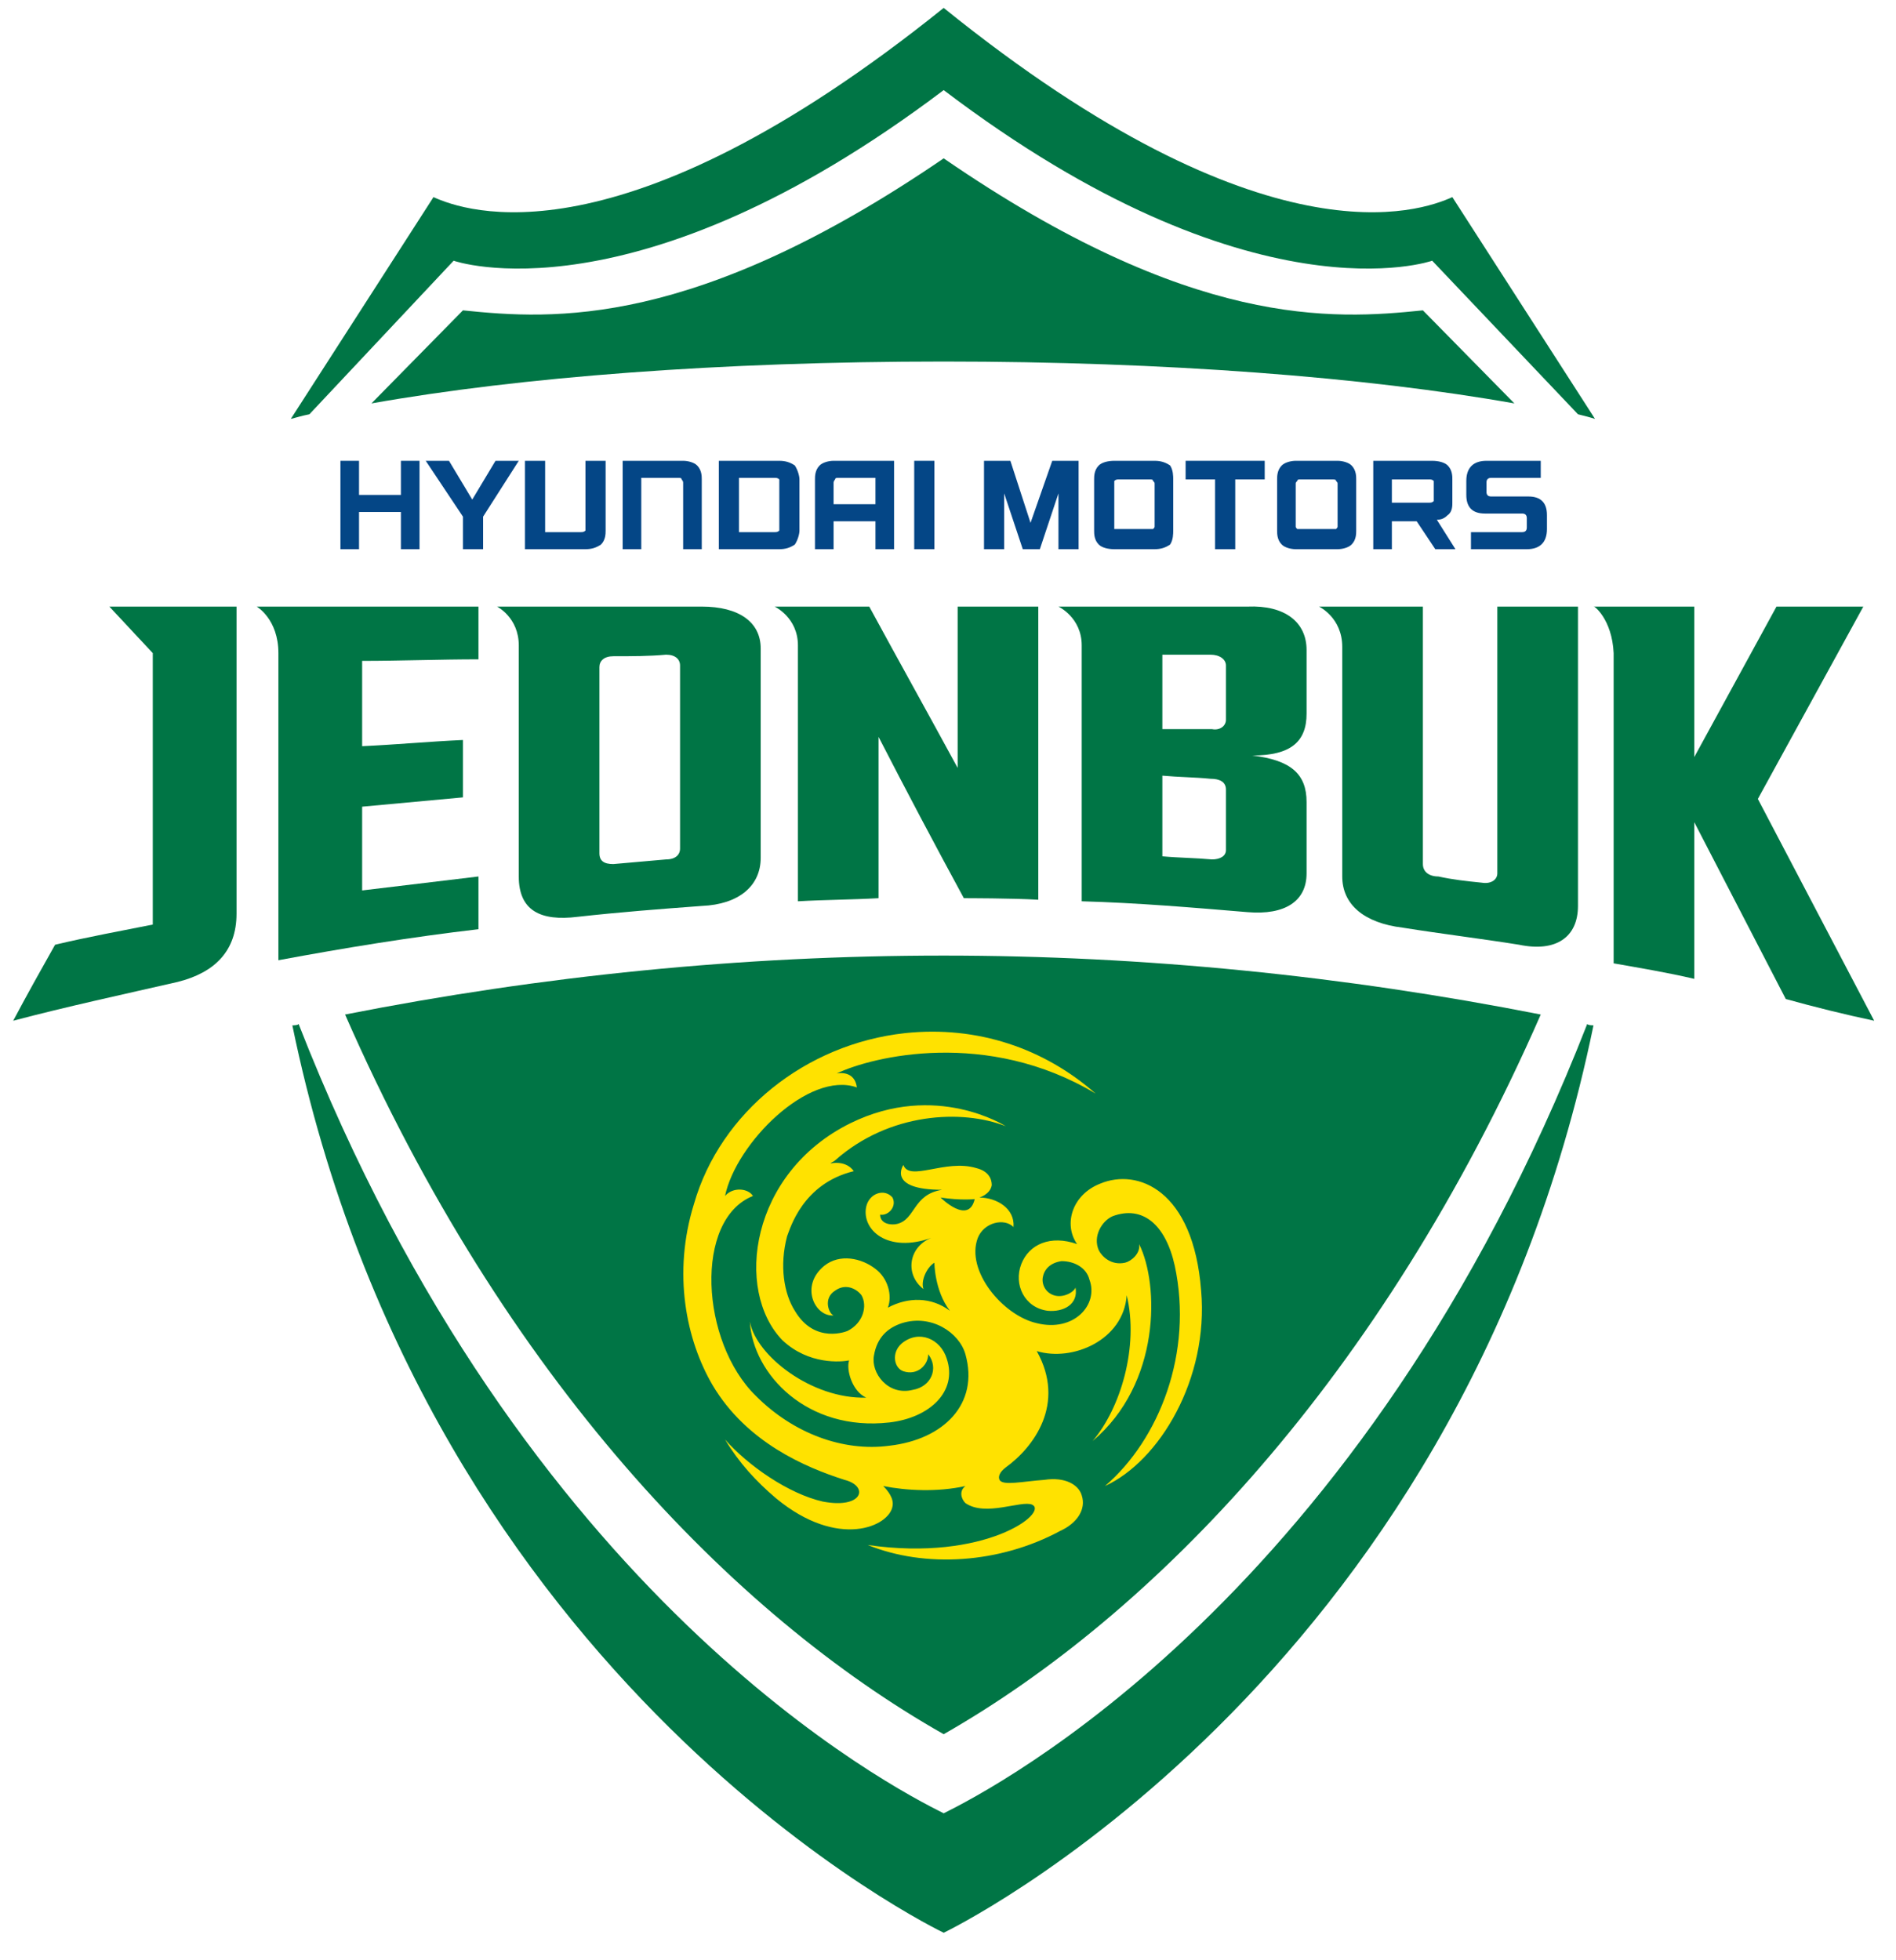
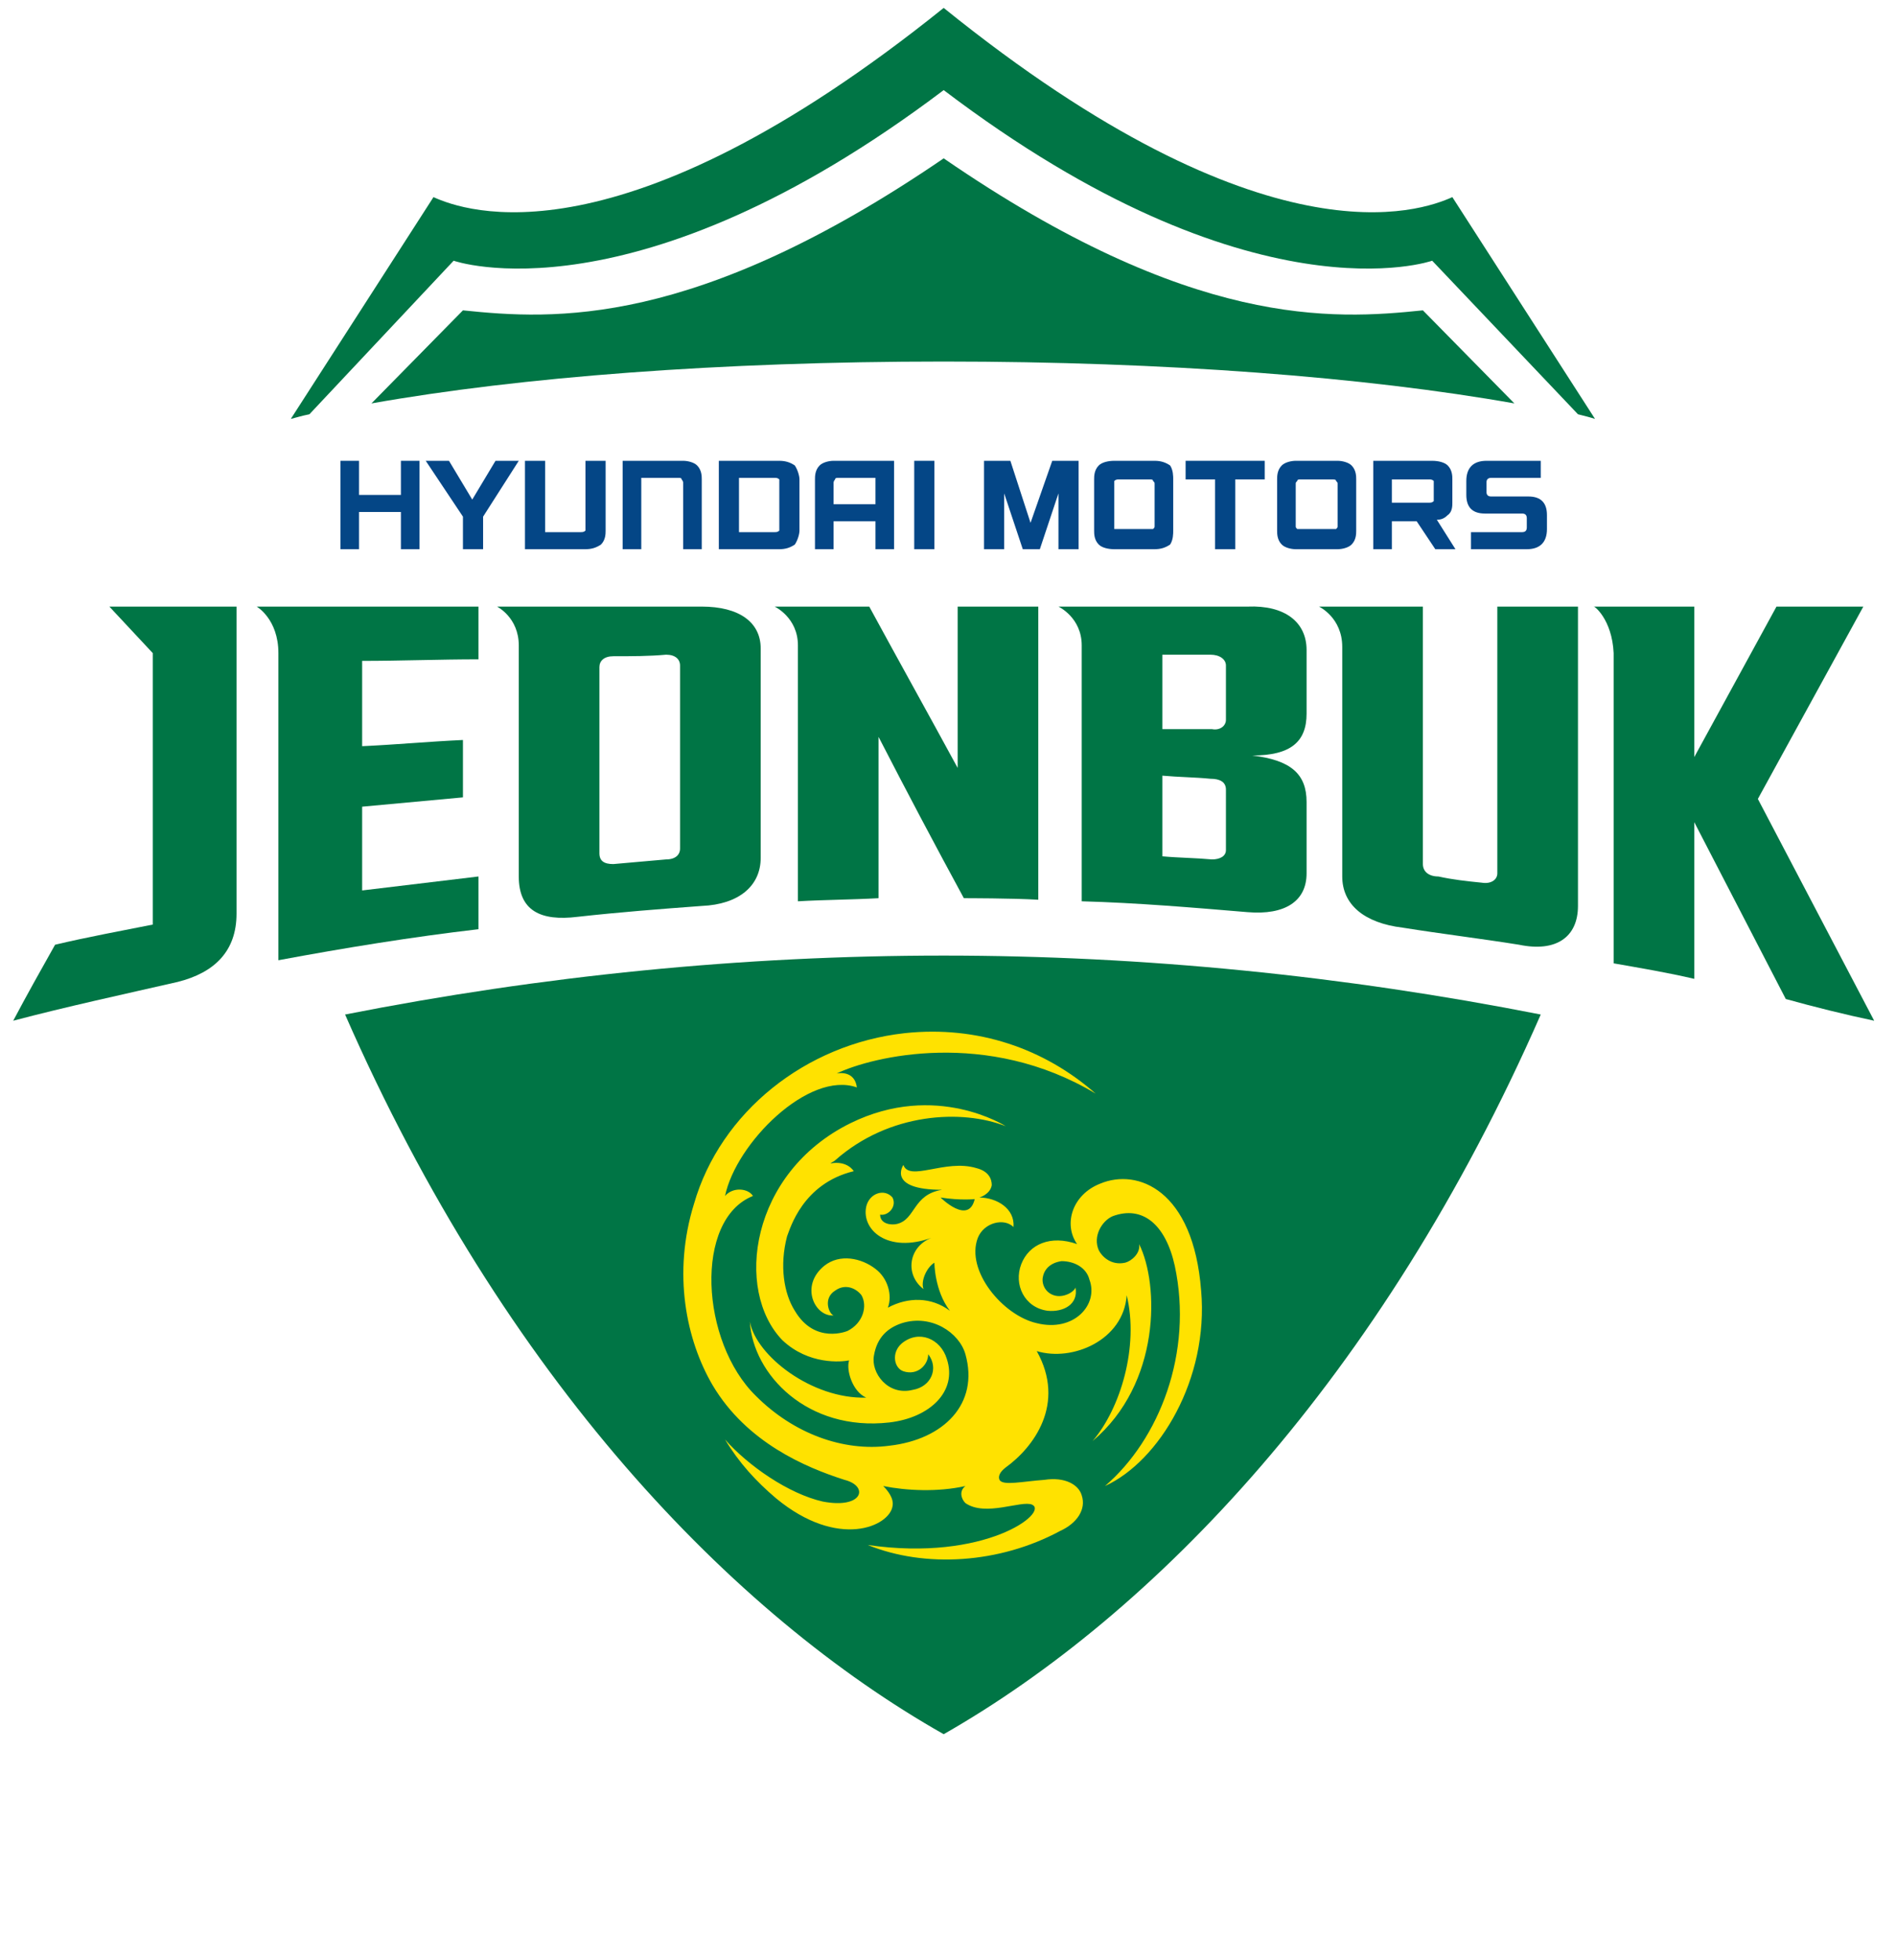
<svg xmlns="http://www.w3.org/2000/svg" id="svg58" viewBox="0 0 245.741 253.928" style="clip-rule:evenodd;fill-rule:evenodd;image-rendering:optimizeQuality;shape-rendering:geometricPrecision;text-rendering:geometricPrecision" version="1.1" height="254" width="245.741" xml:space="preserve">
  <defs id="defs4">
    <style id="style2" type="text/css">
   
    .fil1 {fill:#FFE200;fill-rule:nonzero}
    .fil0 {fill:#007545;fill-rule:nonzero}
    .fil2 {fill:#044686;fill-rule:nonzero}
   
  </style>
  </defs>
  <g transform="matrix(0.201,0,0,0.201,-126.928,-227.348)" id="ë_x00a0__x02c6_ì_x009d__x00b4_ì_x2013__x00b4__x0020_1">
    <path style="fill:#007545;fill-rule:nonzero" id="path7" d="m 1240,1747 c -130,0 -259,13 -386,38 103,235 250,387 386,464 135,-77 282,-229 385,-464 -127,-25 -256,-38 -385,-38 z" class="fil0" />
    <path style="fill:#007545;fill-rule:nonzero" id="path9" d="m 1549,1331 c -58,6 -149,12 -309,-98 -161,110 -252,104 -310,98 l -59,60 c 96,-17 225,-27 369,-27 143,0 272,10 368,27 z" class="fil0" />
    <path style="fill:#007545;fill-rule:nonzero" id="path11" d="m 831,1398 93,-99 c 0,0 116,41 316,-110 199,151 315,110 315,110 l 94,99 c 4,1 8,2 11,3 l -92,-143 c -20,9 -120,46 -328,-122 -209,168 -309,131 -329,122 l -92,143 c 4,-1 7,-2 12,-3 z" class="fil0" />
-     <path style="fill:#007545;fill-rule:nonzero" id="path13" d="m 1240,2377 c 0,0 331,-158 419,-585 0,0 -4,0 -4,-1 -145,371 -383,493 -415,509 -32,-16 -271,-138 -416,-509 0,1 -4,1 -4,1 88,427 420,585 420,585 z" class="fil0" />
    <path style="fill:#ffe200;fill-rule:nonzero" id="path15" d="m 1406,1963 c -5,-65 -41,-79 -65,-69 -18,7 -24,26 -15,39 -17,-6 -31,0 -36,13 -5,13 2,28 17,30 10,1 20,-4 18,-15 -1,3 -8,7 -14,5 -6,-2 -8,-8 -7,-12 1,-5 5,-9 12,-10 8,0 16,4 18,12 6,16 -10,34 -34,28 -22,-5 -46,-34 -38,-55 4,-10 17,-13 23,-7 1,-12 -11,-19 -22,-19 0,0 7,-2 8,-8 0,-4 -2,-9 -10,-11 -20,-6 -43,9 -47,-2 0,0 -11,16 25,16 -19,3 -17,19 -29,22 -4,1 -11,0 -11,-6 5,1 11,-5 8,-11 -5,-6 -15,-3 -17,6 -3,15 14,30 42,20 -15,6 -17,24 -5,33 -2,-5 2,-14 7,-17 0,0 0,18 10,31 -12,-9 -27,-9 -40,-2 3,-8 0,-19 -8,-25 -9,-7 -23,-10 -33,-2 -16,13 -6,33 6,32 -3,-1 -7,-11 1,-16 7,-5 14,-1 17,3 4,7 1,18 -9,23 0,0 -21,9 -34,-13 -7,-11 -10,-29 -5,-48 2,-5 10,-34 43,-42 0,0 -4,-7 -15,-5 1,-1 2,-1 3,-2 35,-31 82,-33 110,-22 0,0 -45,-29 -100,-2 -65,32 -75,108 -44,140 17,16 38,14 43,13 -2,6 2,20 11,24 -35,1 -71,-27 -75,-49 2,34 37,71 90,65 26,-3 44,-20 37,-41 -4,-13 -18,-19 -29,-10 -7,6 -5,16 1,18 9,3 16,-4 16,-11 7,9 2,21 -10,23 -16,4 -27,-11 -25,-22 2,-12 9,-18 18,-21 19,-6 37,6 41,20 9,32 -14,55 -49,59 -30,4 -62,-8 -86,-32 -36,-35 -40,-114 -2,-129 -3,-5 -13,-6 -18,0 7,-34 54,-81 85,-70 -1,-8 -7,-10 -13,-9 23,-11 97,-29 167,13 -33,-29 -76,-44 -123,-39 -64,7 -119,51 -136,110 -14,45 -5,88 12,117 22,37 60,53 85,61 16,4 12,19 -14,14 -22,-5 -48,-23 -63,-40 9,15 20,27 33,38 40,33 73,18 75,5 1,-5 -3,-10 -6,-13 15,3 35,4 53,0 -4,3 -3,8 0,11 13,9 36,-2 43,1 11,5 -30,37 -106,26 37,15 85,12 124,-9 11,-5 17,-14 14,-23 -2,-7 -11,-12 -24,-10 -14,1 -27,4 -29,0 -1,-2 0,-5 4,-8 18,-13 39,-41 20,-75 23,7 56,-7 58,-36 8,33 -4,73 -22,94 44,-37 43,-101 30,-127 1,6 -5,11 -9,12 -9,2 -15,-4 -17,-8 -4,-9 2,-19 9,-22 19,-7 34,5 40,32 12,56 -10,112 -45,142 35,-16 67,-69 62,-126 z m -168,-60 v 0 c 13,2 22,1 22,1 -4,17 -22,-1 -22,-1 z" class="fil1" />
    <polygon style="fill:#044686;fill-rule:nonzero" id="polygon17" points="851,1428 851,1485 863,1485 863,1461 890,1461 890,1485 902,1485 902,1428 890,1428 890,1450 863,1450 863,1428 " class="fil2" />
    <path style="fill:#044686;fill-rule:nonzero" id="path19" d="m 1172,1439 h 24 v 17 h -27 v -14 c 0,0 0,-1 1,-2 0,-1 1,-1 2,-1 z m -12,-8 v 0 c -3,3 -3,7 -3,9 v 45 h 12 v -18 h 27 v 18 h 12 v -57 h -39 c -3,0 -7,1 -9,3 z" class="fil2" />
    <path style="fill:#044686;fill-rule:nonzero" id="path21" d="m 1072,1428 h -39 v 57 h 12 v -46 h 24 c 1,0 2,0 2,1 1,1 1,2 1,2 v 43 h 12 v -45 c 0,-2 0,-6 -3,-9 -2,-2 -6,-3 -9,-3 z" class="fil2" />
    <path style="fill:#044686;fill-rule:nonzero" id="path23" d="m 1009,1470 c 0,1 0,2 0,3 -1,1 -2,1 -3,1 h -23 v -46 h -13 v 57 h 39 c 4,0 7,-1 10,-3 3,-3 3,-7 3,-9 v -45 h -13 z" class="fil2" />
    <path style="fill:#044686;fill-rule:nonzero" id="path25" d="m 1134,1470 c 0,1 0,2 0,3 -1,1 -2,1 -3,1 h -23 v -35 h 23 c 1,0 2,0 3,1 0,1 0,2 0,2 z m 13,-30 v 0 c 0,-2 -1,-6 -3,-9 -3,-2 -6,-3 -10,-3 h -39 v 57 h 39 c 4,0 7,-1 10,-3 2,-3 3,-7 3,-9 z" class="fil2" />
    <polygon style="fill:#044686;fill-rule:nonzero" id="polygon27" points="930,1464 930,1485 943,1485 943,1464 966,1428 951,1428 936,1453 921,1428 906,1428 " class="fil2" />
    <polygon style="fill:#044686;fill-rule:nonzero" id="polygon29" points="1221,1428 1221,1485 1234,1485 1234,1428 " class="fil2" />
    <path style="fill:#044686;fill-rule:nonzero" id="path31" d="m 1556,1452 c 0,1 0,2 0,2 -1,1 -2,1 -3,1 h -24 v -15 h 24 c 1,0 2,0 3,1 0,0 0,1 0,1 z m 2,14 v 0 c 3,0 5,-1 7,-3 3,-2 3,-6 3,-8 v -15 c 0,-2 0,-6 -3,-9 -2,-2 -6,-3 -10,-3 h -38 v 57 h 12 v -18 h 16 l 12,18 h 13 z" class="fil2" />
    <polygon style="fill:#044686;fill-rule:nonzero" id="polygon33" points="1415,1485 1428,1485 1428,1440 1447,1440 1447,1428 1396,1428 1396,1440 1415,1440 " class="fil2" />
    <polygon style="fill:#044686;fill-rule:nonzero" id="polygon35" points="1279,1449 1291,1485 1302,1485 1314,1449 1314,1485 1327,1485 1327,1428 1310,1428 1296,1468 1283,1428 1266,1428 1266,1485 1279,1485 " class="fil2" />
    <path style="fill:#044686;fill-rule:nonzero" id="path37" d="m 1494,1470 c 0,1 0,1 -1,2 0,0 -1,0 -3,0 h -20 c -1,0 -2,0 -2,0 -1,-1 -1,-1 -1,-2 v -27 c 0,-1 0,-1 1,-2 0,-1 1,-1 2,-1 h 20 c 2,0 3,0 3,1 1,1 1,1 1,2 z m 9,-39 v 0 c -2,-2 -6,-3 -9,-3 h -27 c -3,0 -7,1 -9,3 -3,3 -3,7 -3,9 v 33 c 0,2 0,6 3,9 2,2 6,3 9,3 h 27 c 3,0 7,-1 9,-3 3,-3 3,-7 3,-9 v -33 c 0,-2 0,-6 -3,-9 z" class="fil2" />
    <path style="fill:#044686;fill-rule:nonzero" id="path39" d="m 1376,1470 c 0,1 0,1 -1,2 0,0 -1,0 -2,0 h -20 c -1,0 -2,0 -3,0 0,-1 0,-1 0,-2 v -27 c 0,-1 0,-1 0,-2 1,-1 2,-1 3,-1 h 20 c 1,0 2,0 2,1 1,1 1,1 1,2 z m 10,-39 v 0 c -3,-2 -6,-3 -10,-3 h -26 c -4,0 -8,1 -10,3 -3,3 -3,7 -3,9 v 33 c 0,2 0,6 3,9 2,2 6,3 10,3 h 26 c 4,0 7,-1 10,-3 2,-3 2,-7 2,-9 v -33 c 0,-2 0,-6 -2,-9 z" class="fil2" />
    <path style="fill:#044686;fill-rule:nonzero" id="path41" d="m 1617,1451 h -24 c -2,0 -3,-1 -3,-3 v -6 c 0,-2 1,-3 3,-3 h 32 v -11 h -35 c -8,0 -13,4 -13,13 v 9 c 0,8 4,12 12,12 h 24 c 2,0 3,1 3,3 v 6 c 0,2 -1,3 -3,3 h -33 v 11 h 36 c 8,0 13,-4 13,-13 v -9 c 0,-8 -4,-12 -12,-12 z" class="fil2" />
    <path style="fill:#007545;fill-rule:nonzero" id="path43" d="m 1436,1522 h -122 c 0,0 15,7 15,25 v 165 c 36,1 71,4 107,7 24,2 38,-7 38,-25 v -46 c 0,-18 -10,-27 -35,-30 25,0 35,-9 35,-27 v -41 c 0,-18 -14,-29 -38,-28 z m -14,157 v 0 c 0,4 -4,6 -9,6 -11,-1 -21,-1 -32,-2 v -52 c 11,1 21,1 31,2 6,0 10,2 10,7 z m 0,-84 v 0 c 0,4 -4,7 -9,6 -11,0 -21,0 -32,0 v -48 c 11,0 21,0 31,0 6,0 10,3 10,7 z" class="fil0" />
    <path style="fill:#007545;fill-rule:nonzero" id="path45" d="M 1084,1522 H 952 c 0,0 14,7 14,25 v 149 c 0,22 14,29 38,26 27,-3 53,-5 80,-7 24,-1 38,-13 38,-31 0,-46 0,-90 0,-135 0,-17 -14,-27 -38,-27 z m -14,156 v 0 c 0,4 -3,7 -9,7 -12,1 -22,2 -34,3 -6,0 -9,-2 -9,-7 v -120 c 0,-4 3,-7 9,-7 12,0 23,0 34,-1 6,0 9,3 9,7 z" class="fil0" />
    <path style="fill:#007545;fill-rule:nonzero" id="path47" d="m 1597,1694 c 0,4 -4,7 -10,6 -10,-1 -19,-2 -28,-4 -6,0 -10,-3 -10,-8 v -166 h -67 c 0,0 15,7 15,26 0,0 0,99 0,148 0,18 14,30 39,33 25,4 50,7 75,11 24,5 38,-5 38,-25 0,-66 0,-193 0,-193 h -52 z" class="fil0" />
    <path style="fill:#007545;fill-rule:nonzero" id="path49" d="m 1249,1626 c -19,-35 -38,-69 -57,-104 h -61 c 0,0 15,7 15,25 v -1 c 0,13 0,166 0,166 17,-1 34,-1 52,-2 v -104 c 18,35 36,69 55,104 1,0 32,0 48,1 v -189 h -52 c 0,35 0,69 0,104 z" class="fil0" />
    <path style="fill:#007545;fill-rule:nonzero" id="path51" d="m 730,1552 v 175 c -20,4 -42,8 -63,13 -9,16 -18,32 -27,49 34,-9 71,-17 106,-25 24,-6 38,-20 38,-44 v -198 h -82 z" class="fil0" />
    <path style="fill:#007545;fill-rule:nonzero" id="path53" d="m 797,1522 c 0,0 14,8 14,30 v 198 c 43,-8 86,-15 129,-20 v -34 c -25,3 -50,6 -75,9 v -54 c 22,-2 43,-4 65,-6 v -37 c -22,1 -43,3 -65,4 v -55 c 25,0 50,-1 75,-1 v -34 z" class="fil0" />
    <path style="fill:#007545;fill-rule:nonzero" id="path55" d="m 1765,1646 68,-124 h -56 l -53,97 v -97 h -65 c 0,-1 12,8 13,30 0,0 0,0 0,0 0,90 0,200 0,200 17,3 35,6 52,10 v -101 l 59,114 c 18,5 38,10 57,14 z" class="fil0" />
  </g>
</svg>